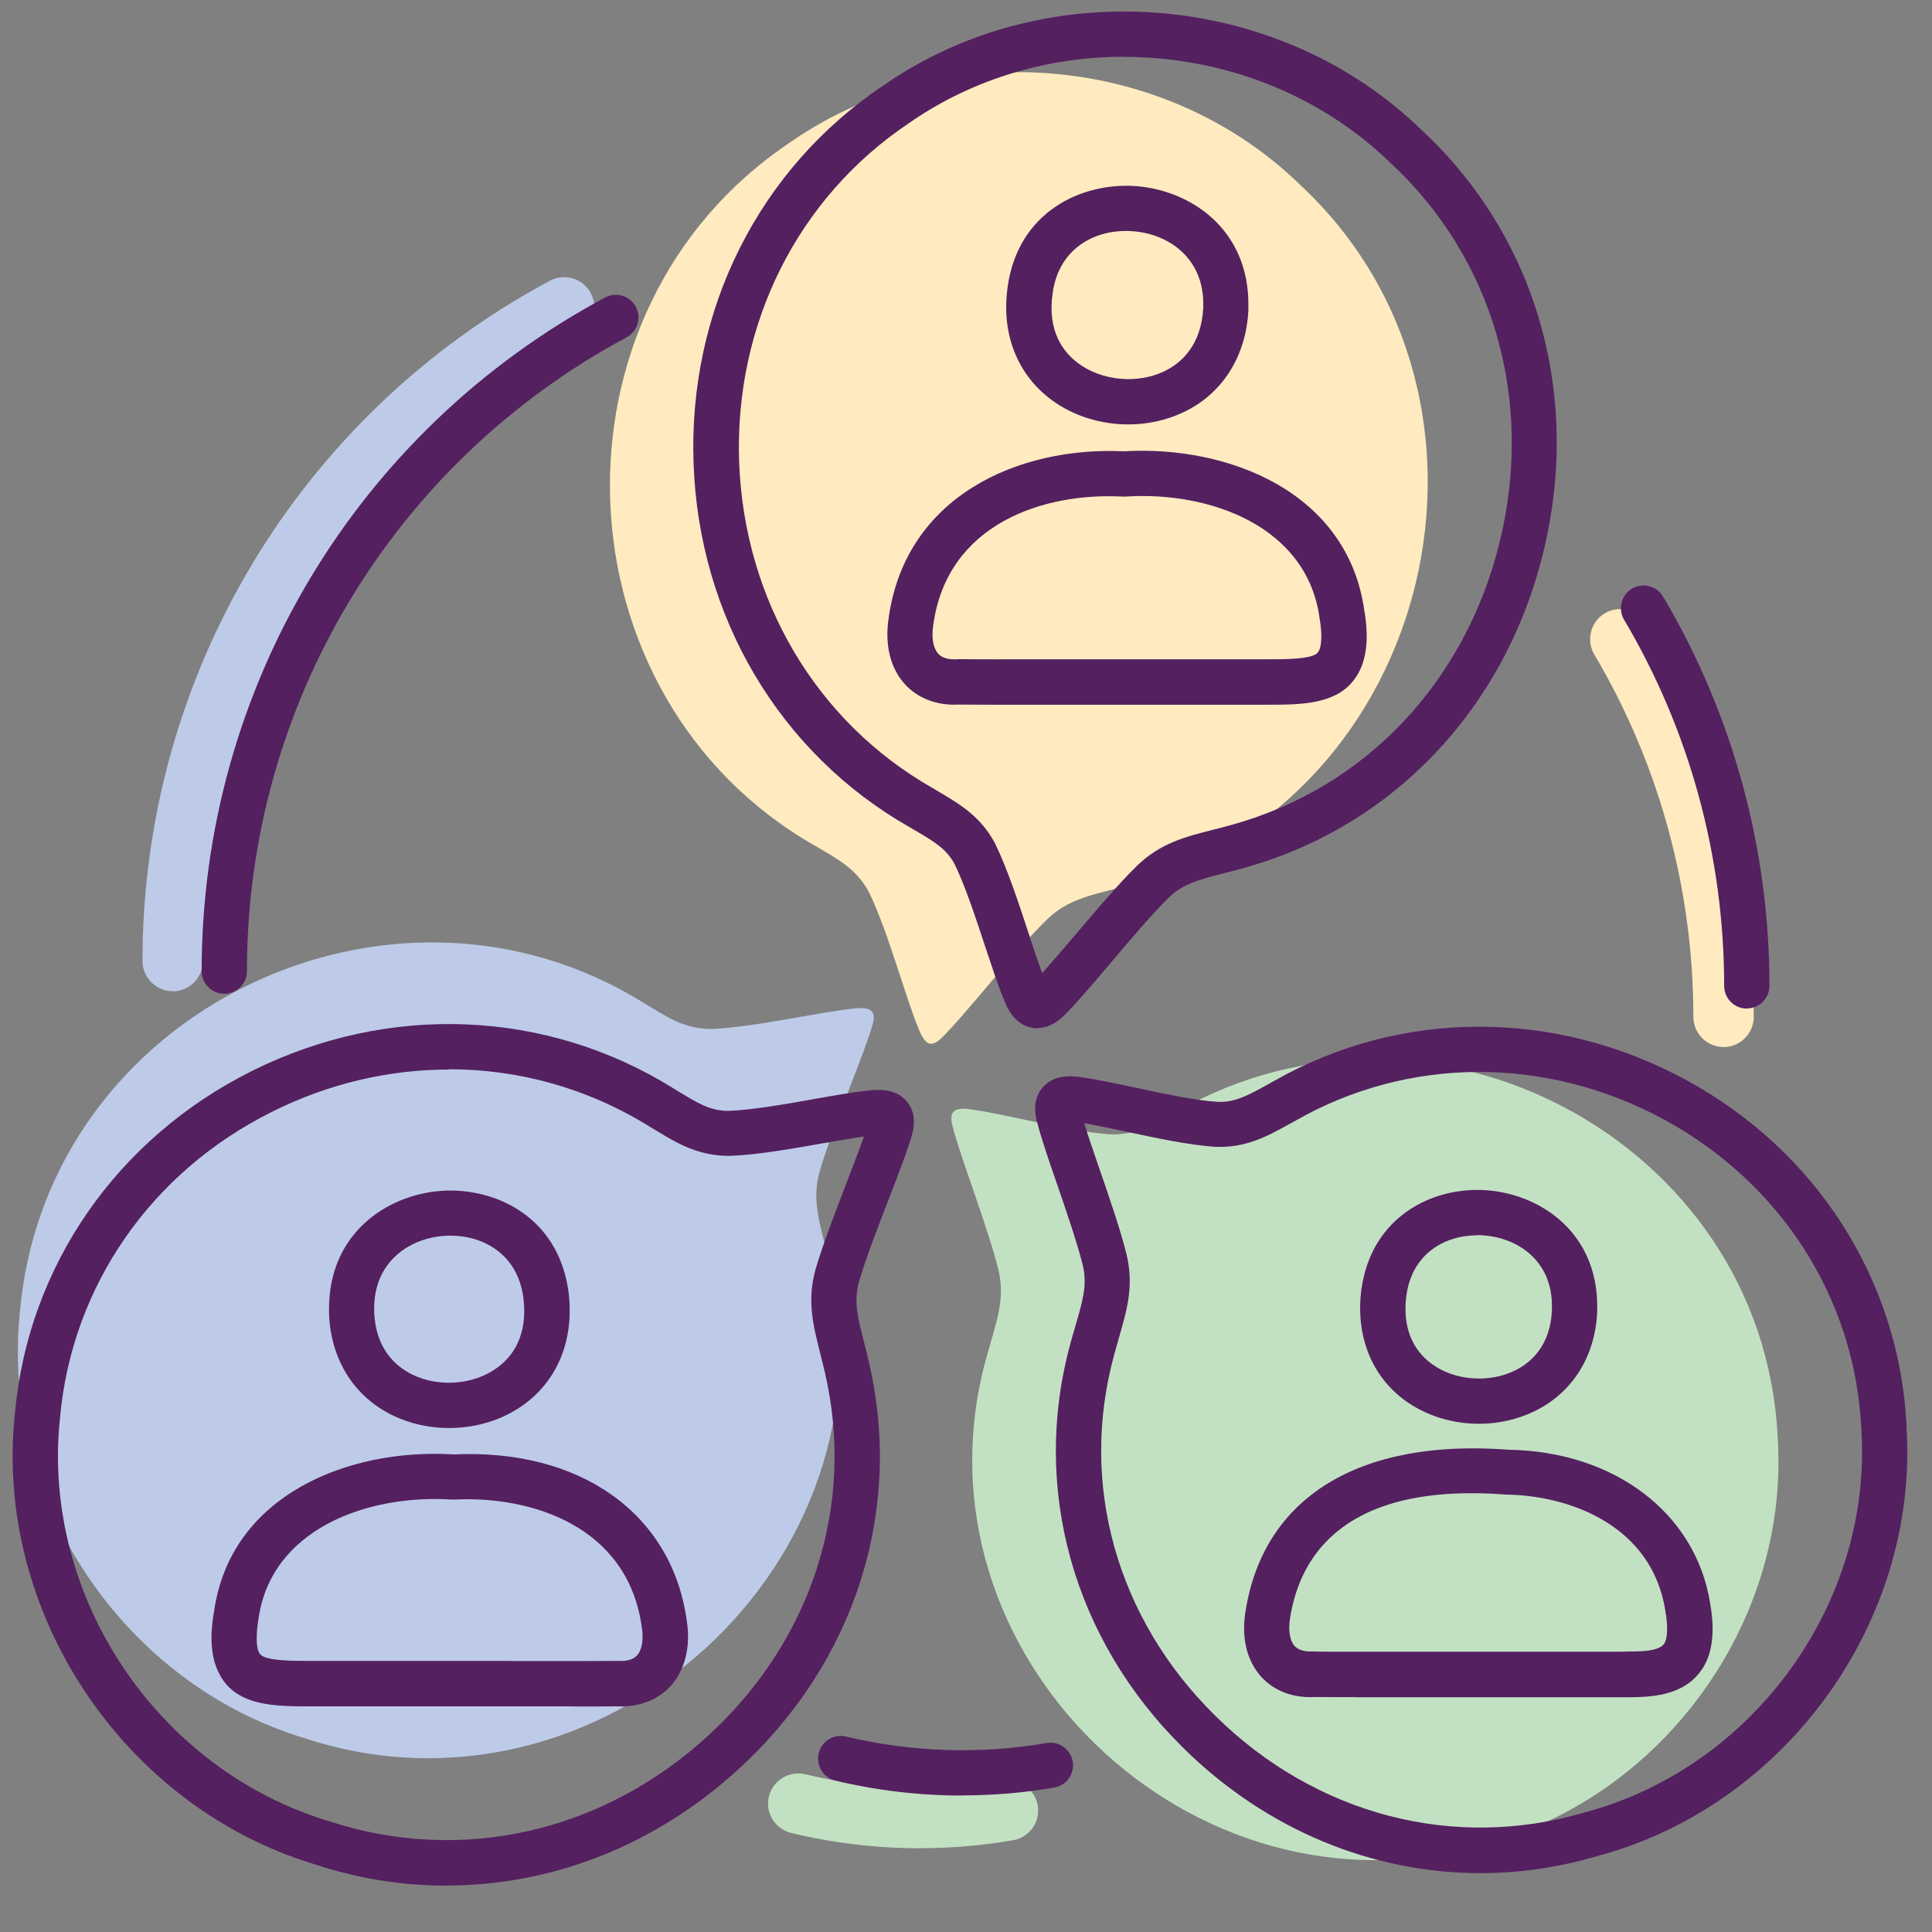
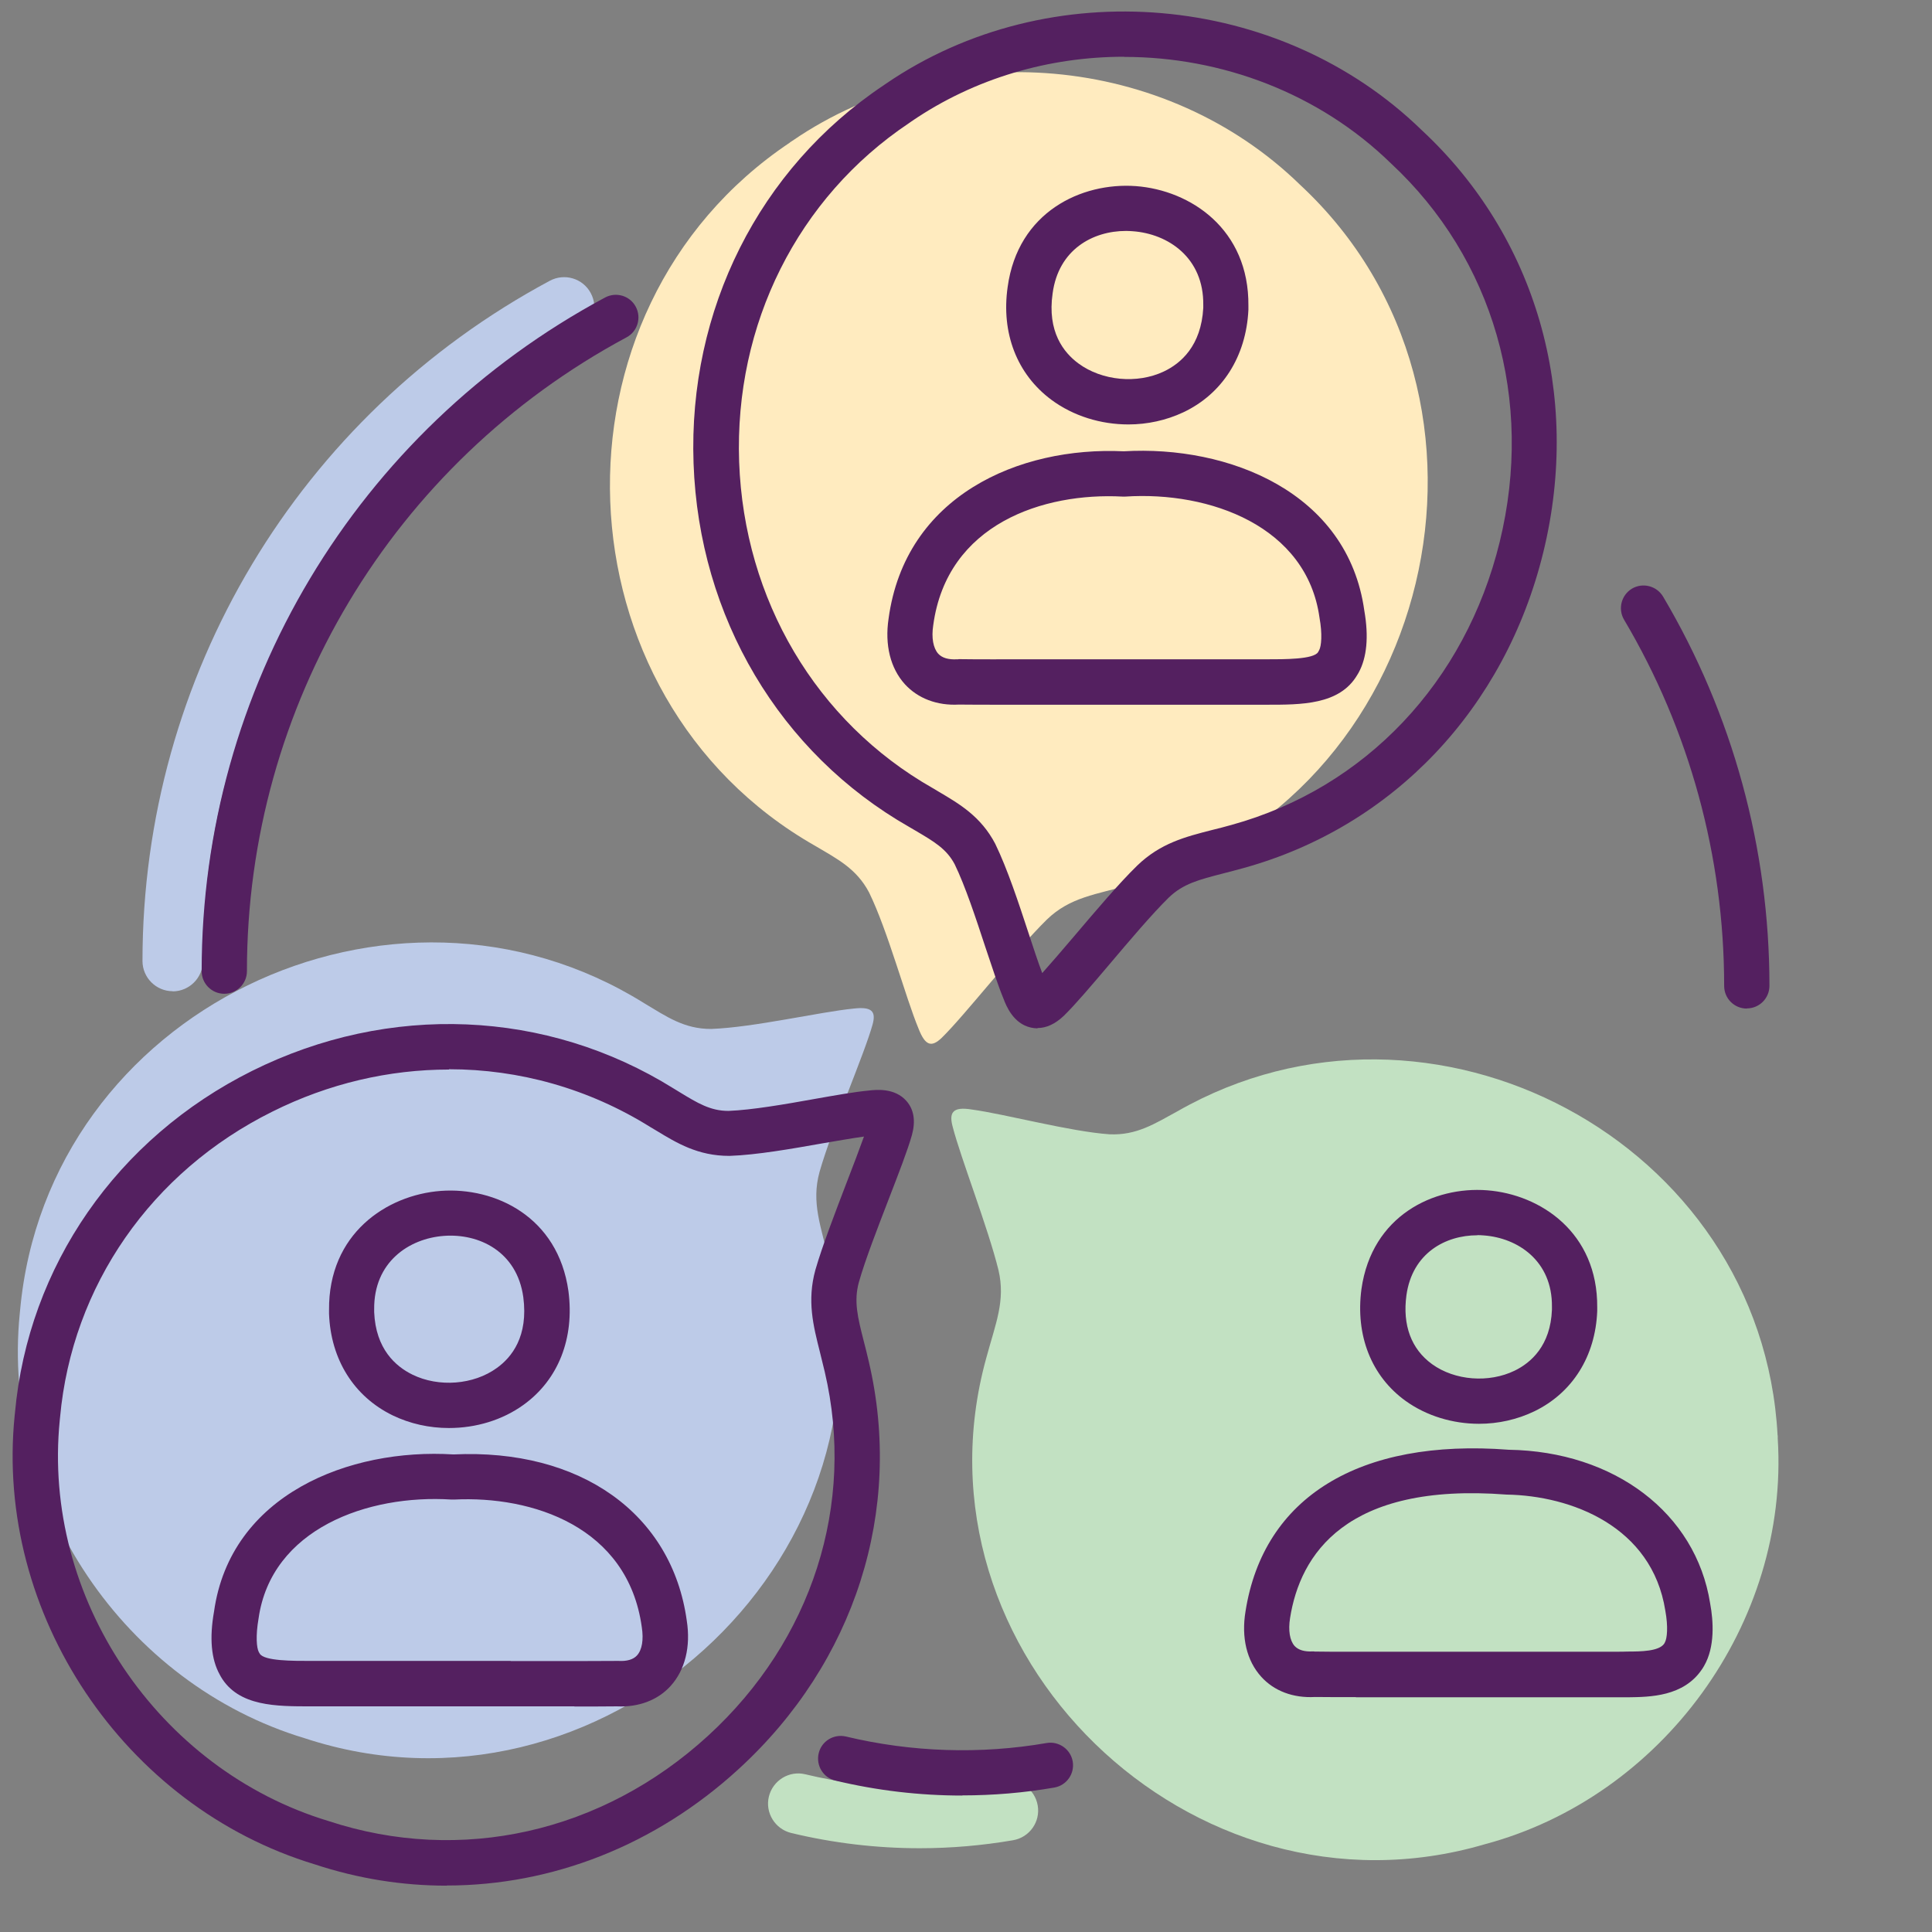
<svg xmlns="http://www.w3.org/2000/svg" id="Layer_1" data-name="Layer 1" viewBox="0 0 128 128">
  <rect x="0" y="0" width="128" height="128" fill="#808080" stroke="none" />
  <defs>
    <style>
      .cls-1 {
        fill: #542060;
      }

      .cls-2 {
        fill: #bdcbe8;
      }

      .cls-3 {
        fill: #c2e1c2;
      }

      .cls-4 {
        fill: #ffebbf;
      }
    </style>
  </defs>
-   <path class="cls-4" d="M114.19,69.37c-1.1,0-2-.9-2-2,0-8.46-2.27-16.76-6.56-24-.56-.95-.25-2.18.7-2.74.95-.56,2.18-.25,2.74.7,4.66,7.85,7.12,16.86,7.12,26.04,0,1.1-.9,2-2,2Z" />
  <path class="cls-2" d="M11.44,65.67c-1.1,0-2-.9-2-2,0-18.88,10.34-36.15,26.99-45.07.97-.52,2.19-.16,2.71.82.52.97.16,2.19-.82,2.71-15.35,8.23-24.88,24.15-24.88,41.55,0,1.1-.9,2-2,2Z" />
  <path class="cls-3" d="M60.93,122.45c-2.86,0-5.73-.34-8.51-1.01-1.07-.26-1.74-1.34-1.48-2.41.26-1.07,1.34-1.74,2.41-1.48,4.27,1.03,8.77,1.17,13.09.43,1.08-.19,2.12.54,2.31,1.63s-.54,2.12-1.63,2.31c-2.03.35-4.12.53-6.19.53Z" />
  <path class="cls-4" d="M52.34,9.44c-16.67,11.15-15.64,36.74,1.65,46.59,1.49.88,2.76,1.52,3.59,3.1,1.25,2.56,2.41,6.94,3.28,9.03.45,1.15.87,1.23,1.53.6,1.49-1.45,4.79-5.69,6.96-7.83,1.55-1.5,3.24-1.66,5.61-2.33,20.08-5.56,26.42-32.2,11.16-46.37-8.87-8.64-23.3-9.97-33.61-2.91l-.17.11Z" />
  <path class="cls-2" d="M1.33,86.82c1.8-19.86,24.62-30.79,41.34-20.36,1.49.89,2.66,1.72,4.45,1.71,2.82-.1,7.2-1.13,9.44-1.35,1.21-.14,1.49.19,1.25,1.06-.55,1.98-2.68,6.85-3.51,9.75-.57,2.06.1,3.61.64,5.99,4.7,20-15.26,37.97-34.76,31.54C8.27,111.57.05,99.51,1.31,87.02l.02-.2Z" />
  <path class="cls-3" d="M117.77,95.1c-1.04-19.53-22.99-31.06-39.75-21.48-1.52.83-2.72,1.61-4.51,1.53-2.62-.18-6.91-1.34-9.12-1.64-1.31-.22-1.52.23-1.27,1.15.53,2.06,2.33,6.65,3.03,9.48.48,2.04-.19,3.54-.81,5.84-5.39,19.52,13.63,37.9,33.02,32.21,11.75-3.13,20.19-14.64,19.42-26.88v-.2Z" />
  <path class="cls-1" d="M68.73,68.13c-.14,0-.28-.02-.43-.05-1.17-.26-1.64-1.45-1.81-1.9-.36-.87-.77-2.12-1.21-3.44-.62-1.89-1.33-4.04-2.03-5.48-.54-1.02-1.36-1.5-2.6-2.23l-.41-.24c-8.58-4.89-13.93-13.9-14.29-24.09-.36-10.17,4.34-19.53,12.58-25.04l.16-.11c10.83-7.41,26.09-6.09,35.5,3.07,7.58,7.04,10.61,17.51,8.06,27.96-2.53,10.36-9.95,18.19-19.86,20.93-.47.13-.93.25-1.36.36-1.59.41-2.65.68-3.6,1.6-1.11,1.09-2.6,2.85-3.91,4.4-1.23,1.45-2.3,2.71-3.04,3.43-.57.54-1.15.81-1.74.81ZM69.45,65.44h0,0ZM74.47,3.76c-4.94,0-9.88,1.41-14.08,4.28l-.17.12s0,0,0,0c-7.37,4.93-11.57,13.32-11.25,22.44.33,9.14,5.11,17.22,12.8,21.6l.42.25c1.37.81,2.8,1.64,3.75,3.46.81,1.67,1.55,3.92,2.2,5.9.32.98.63,1.92.91,2.66.6-.67,1.38-1.58,2.18-2.52,1.36-1.6,2.89-3.41,4.11-4.6,1.54-1.49,3.2-1.91,4.96-2.36.41-.1.84-.21,1.3-.34,8.86-2.45,15.49-9.46,17.76-18.75,2.29-9.38-.41-18.76-7.21-25.08-4.77-4.65-11.22-7.05-17.66-7.05ZM59.37,6.91h0,0Z" />
  <path class="cls-1" d="M74.76,28.12c-1.82,0-3.64-.55-5.1-1.63-2.28-1.69-3.34-4.42-2.9-7.48.68-4.97,4.89-6.94,8.49-6.68,3.63.27,7.51,2.86,7.46,7.93v.23s0,.03,0,.04c-.15,3.09-1.73,5.57-4.32,6.79-1.13.53-2.38.8-3.63.8ZM74.6,15.3c-2.21,0-4.47,1.24-4.86,4.13-.37,2.54.73,3.93,1.71,4.65,1.56,1.15,3.89,1.37,5.66.53,1.12-.53,2.47-1.69,2.61-4.21v-.19c.04-3.13-2.32-4.72-4.67-4.89-.14-.01-.29-.02-.43-.02ZM81.21,20.45h0,0Z" />
  <path class="cls-1" d="M66.34,46.69c-1.05,0-2,0-2.81-.01-1.45.08-2.72-.41-3.58-1.35-.96-1.06-1.34-2.6-1.08-4.34,1.1-8.13,8.62-11.42,15.58-11.09,6.93-.41,14.85,2.7,15.94,10.56.3,1.72.17,3.11-.38,4.11l-.09.15s0,0,0,0c-1.17,1.99-3.73,1.97-6.01,1.97-.35,0-.69,0-1.03,0h-11.3c-1.12,0-2.21,0-3.26,0-.69,0-1.35,0-1.98,0ZM88.62,43.96h0,0ZM63.5,43.67h.02c1.3.02,2.96.01,4.8.01,1.04,0,2.15,0,3.26,0h11.27c.33,0,.7,0,1.07,0,1.16,0,3.12.01,3.41-.48l.07-.13c.14-.26.22-1.04.02-2.15-.84-6.05-7.26-8.39-12.87-8.02-.06,0-.12,0-.18,0-5.22-.28-11.63,1.79-12.54,8.52-.13.84,0,1.52.33,1.89.26.28.67.4,1.24.37.03,0,.06,0,.09,0Z" />
  <path class="cls-1" d="M29.59,124.93c-2.92,0-5.86-.46-8.73-1.41C8.22,119.7-.35,106.92.97,93.8l.02-.19c.88-9.73,6.76-18.2,15.71-22.66,9.08-4.52,19.52-4.08,27.92,1.16l.41.25c1.18.72,2.04,1.24,3.22,1.24h.02c1.54-.06,3.75-.44,5.69-.79,1.36-.24,2.65-.47,3.61-.56.44-.05,1.71-.2,2.49.7.49.56.61,1.32.36,2.24-.28,1-.87,2.52-1.55,4.28-.72,1.87-1.55,4-1.97,5.49-.34,1.25-.08,2.3.32,3.87.11.43.23.89.34,1.38,2.31,9.84-.91,19.94-8.63,27-5.51,5.05-12.35,7.71-19.33,7.71ZM29.74,70.86c-3.96,0-7.96.92-11.7,2.79-8.02,3.98-13.27,11.55-14.06,20.24,0,0,0,0,0,0l-.02.2c-1.18,11.73,6.48,23.14,17.81,26.56,8.75,2.88,18.13.77,25.14-5.65,6.9-6.32,9.79-15.34,7.73-24.12-.11-.47-.22-.9-.32-1.31-.44-1.74-.86-3.39-.3-5.43.47-1.63,1.32-3.82,2.06-5.76.44-1.14.86-2.24,1.16-3.08-.79.11-1.75.28-2.75.45-2.04.36-4.36.77-6.15.83h-.03c-2.07,0-3.47-.85-4.82-1.67l-.42-.25c-4.07-2.54-8.67-3.82-13.32-3.82ZM2.48,93.75h0,0Z" />
  <path class="cls-1" d="M29.74,94.61c-1.29,0-2.57-.28-3.73-.84-2.56-1.25-4.1-3.7-4.21-6.73,0,0,0-.02,0-.03v-.21c-.05-5.05,3.8-7.63,7.41-7.9,3.58-.26,7.76,1.7,8.45,6.64.41,3.13-.67,5.87-2.97,7.53-1.41,1.02-3.17,1.54-4.94,1.54ZM24.79,86.93c.1,2.45,1.43,3.6,2.53,4.14,1.75.86,4.06.68,5.6-.44.99-.71,2.09-2.1,1.75-4.69-.42-3.04-2.95-4.23-5.25-4.06-2.33.17-4.66,1.74-4.63,4.86v.18Z" />
  <path class="cls-1" d="M38.05,113.05c-.62,0-1.28,0-1.95,0-1.03,0-2.12,0-3.23,0h-11.21c-.36,0-.71,0-1.05,0-2.27,0-4.82.02-5.98-1.97h0s-.07-.13-.07-.13c-.57-1.02-.69-2.42-.38-4.18,1.09-7.75,8.96-10.84,15.86-10.41,8.41-.4,14.48,3.92,15.46,11.01.27,1.72-.11,3.27-1.07,4.33-.85.94-2.12,1.42-3.56,1.35-.81.01-1.76.01-2.81.01ZM33.84,110.05c.77,0,1.53,0,2.26,0,1.82,0,3.48,0,4.77-.01.03,0,.07,0,.11,0,.56.03.97-.09,1.22-.36.34-.37.45-1.05.32-1.88-.92-6.66-7.26-8.71-12.43-8.45-.06,0-.12,0-.17,0-5.57-.36-11.95,1.95-12.79,7.88-.2,1.16-.13,1.95.02,2.23l.06.1c.29.49,2.22.48,3.37.48.37,0,.74,0,1.09,0h11.18c.33,0,.66,0,.98,0Z" />
-   <path class="cls-1" d="M98.08,124.1c-7.17,0-14.17-2.87-19.65-8.26-7.35-7.23-10.15-17.29-7.49-26.91.11-.41.23-.81.34-1.19.46-1.58.76-2.62.46-3.91-.37-1.48-1.09-3.58-1.73-5.44-.54-1.56-1.04-3.03-1.29-4.01-.1-.37-.4-1.51.4-2.38.83-.91,2.14-.69,2.57-.62.9.12,2.16.39,3.49.67,1.88.4,4.02.86,5.48.95,1.17.05,2.04-.44,3.26-1.11l.43-.24c8.4-4.81,18.65-4.84,27.39-.08,8.61,4.69,14.06,13.21,14.57,22.79v.2c.82,12.86-8,25.09-20.52,28.42-2.55.75-5.14,1.12-7.7,1.12ZM71.84,74.44c.25.83.62,1.88.99,2.97.66,1.91,1.41,4.08,1.81,5.71.49,2.08.03,3.64-.49,5.45-.1.36-.21.74-.32,1.14-2.37,8.57.14,17.53,6.7,23.98,6.65,6.55,15.79,8.94,24.45,6.39,11.2-2.98,19.07-13.88,18.34-25.35v-.21s-.01,0-.01,0c-.45-8.53-5.32-16.12-13.01-20.32-7.82-4.26-16.98-4.24-24.49.06l-.44.24c-1.39.77-2.83,1.57-4.88,1.48-1.71-.12-3.96-.59-5.94-1.02-.99-.21-1.94-.41-2.7-.54Z" />
  <path class="cls-1" d="M97.99,94.33c-1.74,0-3.48-.52-4.87-1.52-2.26-1.63-3.33-4.33-2.92-7.41.69-4.87,4.8-6.81,8.32-6.54,3.55.27,7.34,2.81,7.3,7.76v.23s0,.02,0,.02c-.12,2.98-1.63,5.4-4.16,6.63-1.14.55-2.4.83-3.67.83ZM97.88,81.84c-2.13,0-4.31,1.19-4.7,3.97-.27,1.99.32,3.57,1.7,4.57,1.51,1.09,3.76,1.26,5.47.43,1.07-.52,2.38-1.65,2.47-4.04v-.2c.03-3.02-2.24-4.55-4.51-4.72-.14-.01-.28-.02-.43-.02ZM104.32,86.82h0,0Z" />
  <path class="cls-1" d="M89.83,112.44c-1.01,0-1.93,0-2.71-.01-1.45.08-2.71-.4-3.56-1.34-.96-1.06-1.33-2.6-1.04-4.34,1.19-7.56,7.54-11.46,17.44-10.7,6.99.11,12.39,4.19,13.34,10.17.22,1.18.33,2.89-.4,4.15l-.09.15s-.03.04-.04.06c-1.22,1.83-3.45,1.85-4.92,1.87-.19,0-.37,0-.55,0h-7.55s-4.86,0-4.86,0c-1.1,0-2.17,0-3.19,0-.65,0-1.27,0-1.87,0ZM111.52,109.72h0,0ZM87.08,109.42h.02c1.25.02,2.83.01,4.58.01,1.02,0,2.1,0,3.2,0h4.86s7.5,0,7.5,0c.15,0,.35,0,.57-.01.93,0,2.08-.02,2.44-.51l.05-.09c.15-.26.23-1.03.03-2.12-.88-5.57-6.22-7.61-10.52-7.68-10.67-.82-13.68,4-14.34,8.18-.13.82-.02,1.49.3,1.85.25.27.66.39,1.21.36.03,0,.06,0,.09,0Z" />
  <path class="cls-1" d="M14.86,65.84c-.83,0-1.5-.67-1.5-1.5,0-18.69,10.24-35.79,26.73-44.63.73-.39,1.64-.12,2.03.61s.12,1.64-.61,2.03c-15.51,8.32-25.15,24.41-25.15,41.99,0,.83-.67,1.5-1.5,1.5Z" />
  <path class="cls-1" d="M63.75,118.96c-2.82,0-5.65-.33-8.4-.99-.81-.19-1.3-1-1.11-1.81.19-.81,1-1.3,1.81-1.11,4.34,1.04,8.9,1.19,13.29.43.81-.14,1.59.41,1.73,1.22.14.82-.41,1.59-1.22,1.73-2.01.35-4.06.52-6.1.52Z" />
  <path class="cls-1" d="M115.73,66.82c-.83,0-1.5-.67-1.5-1.5,0-8.55-2.29-16.94-6.63-24.26-.42-.71-.19-1.63.52-2.06.71-.42,1.63-.19,2.06.52,4.61,7.78,7.05,16.69,7.05,25.79,0,.83-.67,1.5-1.5,1.5Z" />
</svg>